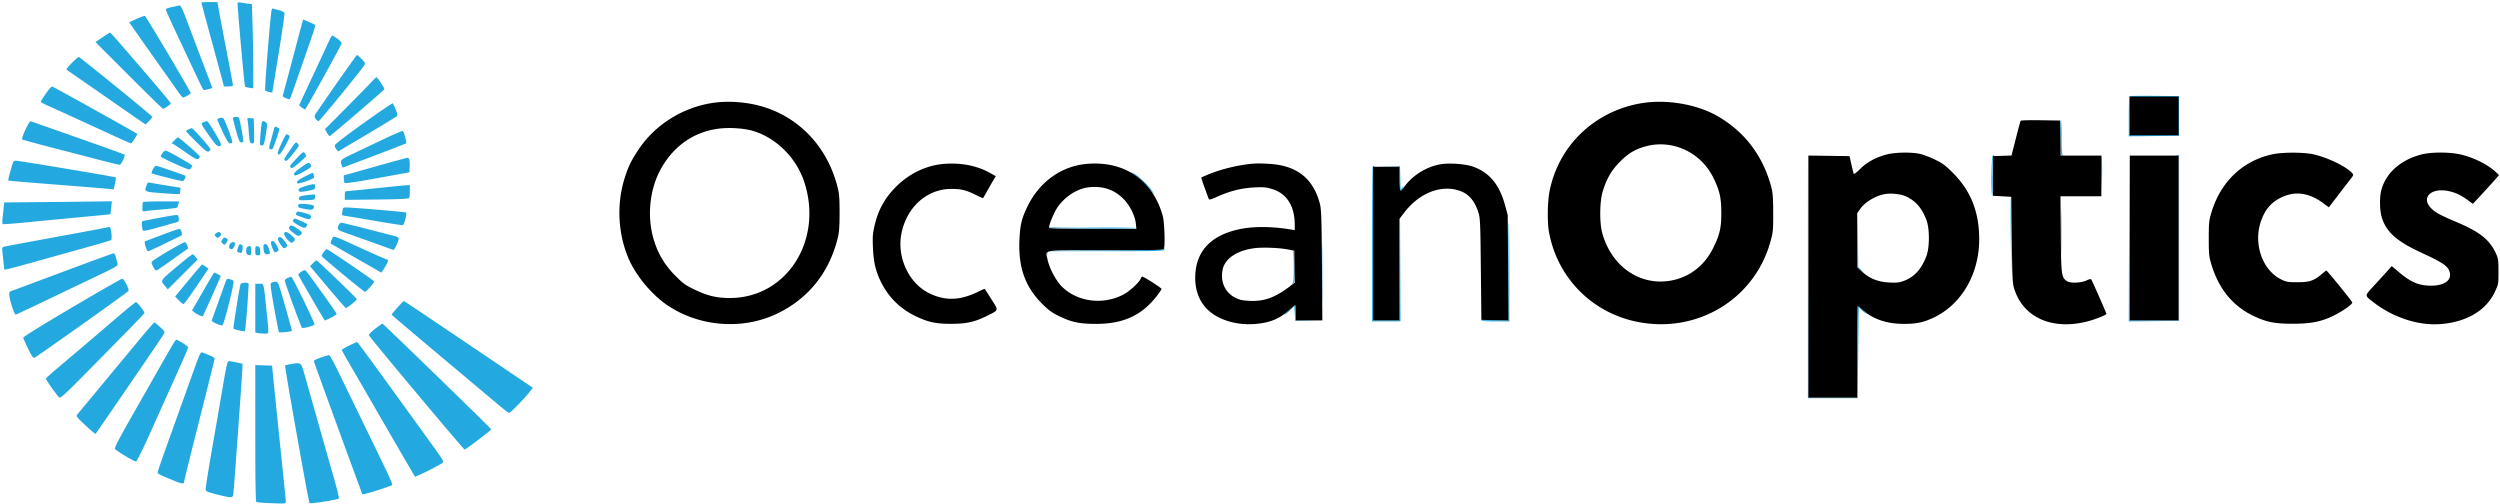
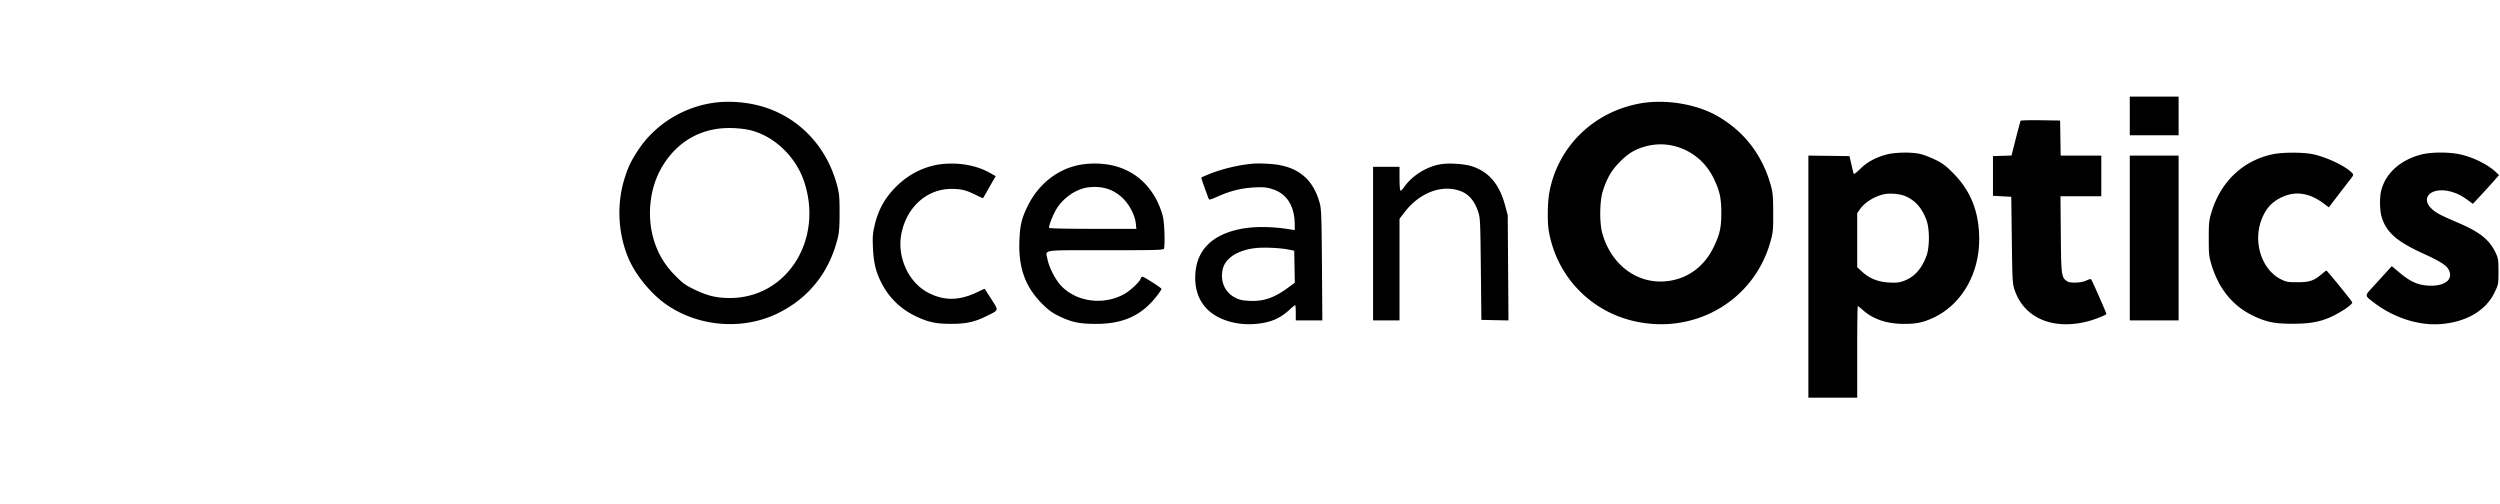
<svg xmlns="http://www.w3.org/2000/svg" width="2458" height="496">
-   <path d="M198 2.548c0 .301 4.011 15.263 8.914 33.25 4.903 17.986 9.902 36.415 11.11 40.952l2.195 8.25h4.391c3.01 0 4.39-.423 4.39-1.345 0-.739-2.648-15.027-5.884-31.75s-6.664-34.792-7.618-40.155L213.764 2h-7.882c-4.335 0-7.882.246-7.882.548m35.642.223c-.578.934 6.641 81.883 7.358 82.509.275.24 2.188.697 4.25 1.016l3.75.578-.002-19.687c-.002-10.828-.298-29.458-.659-41.399l-.655-21.713-4.592-.592c-2.526-.326-5.577-.794-6.781-1.041-1.204-.247-2.405-.099-2.669.329M175.5 5.52c-.55.194-3.588.864-6.75 1.488-3.162.623-5.75 1.654-5.75 2.289 0 .636 4.34 10.392 9.644 21.68A351555.75 351555.75 0 0 0 190.75 69.5c4.654 9.9 8.772 18.336 9.152 18.746.379.41 2.539.185 4.799-.5l4.11-1.246-9.486-25a46303.541 46303.541 0 0 1-15.337-40.477C178.315 6.018 177.631 4.767 175.5 5.52m91.062 7.654c-2.191 19.437-6.496 75.282-5.85 75.883.434.403 2.177 1.024 3.875 1.381l3.086.649 6.287-38.501c3.458-21.175 6.045-39.132 5.749-39.903-.296-.772-2.544-1.908-4.995-2.525s-5.153-1.389-6.004-1.716c-1.237-.475-1.667.472-2.148 4.732m-132.325 5.408-7.263 3.312 7.198 10.303c3.959 5.667 13.102 18.628 20.318 28.803 7.216 10.175 15.714 22.213 18.884 26.75 3.17 4.538 6.07 8.228 6.445 8.202 1.732-.122 7.681-3.579 7.681-4.463 0-1.467-43.829-75.282-45-75.787-.55-.237-4.268 1.059-8.263 2.88m162.4 5.707c-.815 2.866-4.264 15.786-7.664 28.711-3.399 12.925-7.259 27.413-8.577 32.196-1.318 4.783-2.396 8.933-2.396 9.224 0 1.092 6.26 3.715 6.958 2.915.613-.703 5.345-14.148 23.252-66.072 1.182-3.43 1.934-6.452 1.67-6.716-.264-.264-3.018-1.603-6.12-2.975l-5.641-2.494-1.482 5.211M100.692 36.75l-6.808 4.622 32.802 32.814C144.727 92.234 159.835 107 160.258 107c1.3 0 7.716-4.446 7.73-5.356.006-.47-10.876-13.52-24.184-29-31.287-36.391-35.043-40.657-35.732-40.58-.314.036-3.636 2.144-7.38 4.686m223.79 1.5c-.817 1.788-7.995 17.2-15.951 34.25l-14.465 31 2.659 2.19c1.462 1.205 2.986 1.989 3.386 1.742.987-.611 34.999-62.136 35.583-64.368.32-1.225-.862-2.75-3.812-4.92-2.352-1.729-4.645-3.144-5.095-3.144-.451 0-1.488 1.462-2.305 3.25m6.018 44.427c-11 15.758-20.407 29.477-20.904 30.488-.958 1.951 1.647 5.898 3.809 5.77 1.036-.061 41.443-49.503 44.566-54.531 1.39-2.239 1.257-2.586-2.453-6.386-2.158-2.21-4.17-4.012-4.471-4.004-.301.007-9.547 12.906-20.547 28.663M70.469 62.055c-4.792 4.861-5.673 6.229-4.469 6.934.825.483 14.1 9.654 29.5 20.379 15.4 10.726 32.403 22.529 37.784 26.23l9.784 6.728 3.48-3.372c1.913-1.855 3.361-3.711 3.216-4.126-.433-1.235-71.175-58.774-72.295-58.802-.568-.014-3.718 2.699-7 6.029M366.025 79.75c-1.813 2.063-13.015 13.533-24.893 25.491l-21.597 21.741 1.904 3.535c1.047 1.944 2.276 3.411 2.731 3.259 1.453-.486 53.67-45.244 53.752-46.074.122-1.252-6.797-11.702-7.749-11.702-.468 0-2.335 1.688-4.148 3.75M45.026 92.157C42.262 96.093 40 99.632 40 100.02c0 .389 2.813 1.961 6.25 3.493 8.227 3.668 38.43 17.48 62.527 28.595 10.602 4.891 19.602 8.891 20 8.89.847-.002 6.641-8.941 6.094-9.402C133.212 130.198 52.012 85 51.16 85c-.609 0-3.37 3.221-6.134 7.157m2048.658 2.492c-.376.377-.684 9.392-.684 20.035v19.351l24.75-.268 24.75-.267v-39l-24.066-.267c-13.236-.147-24.374.04-24.75.416M2094 114v19h48V95h-48v19m-1736.545 7.057c-16.815 11.983-28.073 20.655-28.252 21.763-.164 1.013.511 2.797 1.5 3.964l1.797 2.123 28.308-16.812c15.57-9.246 28.795-17.298 29.391-17.894.776-.776.442-2.658-1.182-6.658-1.245-3.068-2.565-5.764-2.935-5.992-.369-.229-13.251 8.549-28.627 19.506M216 115.985c-1.375.381-2.373 1.258-2.218 1.95.155.691 2.584 6.164 5.397 12.161 3.715 7.921 5.605 10.904 6.909 10.904.986 0 2.046-.408 2.354-.907.65-1.05-7.178-22.051-8.833-23.697-.636-.632-2.176-.808-3.609-.411m13 .159c0 .63 1.406 6.255 3.125 12.5 2.428 8.825 3.505 11.356 4.833 11.356.94 0 1.936-.227 2.214-.505s-.32-4.891-1.329-10.25c-2.832-15.039-2.505-14.245-5.862-14.245-1.64 0-2.981.515-2.981 1.144m14.332 1.536c.281 1.001.8 5.87 1.153 10.82.8 11.218 1.171 12.5 3.613 12.5 1.86 0 1.949-.647 1.683-12.25l-.281-12.25-3.34-.32c-2.823-.271-3.26-.039-2.828 1.5m1782.463 17.819c.265 15.748.465 17.493 2 17.422 1.042-.048 1.219-.275.455-.583-.931-.376-1.25-4.824-1.25-17.421 0-9.305-.338-16.918-.75-16.918-.412-.001-.617 7.874-.455 17.5M24.971 127.562c-2.219 4.826-3.683 9.091-3.253 9.478.43.386 14.057 4.132 30.282 8.324 16.225 4.191 37.26 9.649 46.744 12.128 9.485 2.48 17.938 4.508 18.786 4.508 1.744 0 5.984-8.937 4.755-10.023-.432-.382-21.035-7.804-45.785-16.493-24.75-8.69-45.561-16.001-46.247-16.248-.776-.278-2.773 2.87-5.282 8.326m175.174-7.492c-3.017 1.208-2.779 1.768 5.934 13.972 7.031 9.848 8.113 10.756 10.796 9.056 1.083-.686-.075-3.336-5.458-12.484-3.759-6.388-7.303-11.585-7.876-11.551-.572.035-2.101.488-3.396 1.007m57.367.18c-.728 2.137-2.331 21.208-1.85 22 .251.412 1.24.75 2.198.75 1.441 0 2.041-1.858 3.47-10.742 1.634-10.159 1.635-10.811.008-12-2.176-1.591-3.287-1.593-3.826-.008m11.47 7.987a870.982 870.982 0 0 1-2.98 11.068c-1.648 5.968-1.694 6.876-.373 7.383.828.318 1.856.18 2.284-.305.932-1.057 7.332-19.494 6.893-19.858-.168-.14-1.3-.771-2.514-1.402-2.058-1.071-2.283-.859-3.31 3.114m-83.732-1.017c-1.238.597-2.25 1.398-2.25 1.781 0 .382 4.594 5.228 10.21 10.77 8.446 8.335 10.519 9.909 12 9.117.984-.527 1.79-1.425 1.79-1.995 0-1.525-17.134-20.905-18.411-20.825-.599.037-2.101.556-3.339 1.152m191.246 9.912-30.246 14.395c-11.51 5.479-12.103 6.1-10.308 10.821l.943 2.479 31.049-11.739c17.077-6.456 31.277-11.965 31.554-12.243.569-.568-2.306-10.959-3.333-12.049-.364-.387-9.211 3.364-19.659 8.336m-99.561 3.386c-4.291 9.288-4.81 11.805-2.331 11.305.883-.178 3.695-4.262 6.25-9.076 3.939-7.422 4.418-8.903 3.146-9.735-.825-.54-1.867-.988-2.315-.997-.448-.008-2.585 3.818-4.75 8.503m-105.349-2.607-2.789 2.91 2.167 1.16c1.191.637 6.695 4.351 12.23 8.253 7.952 5.606 10.403 6.879 11.684 6.071.892-.563 1.622-1.618 1.622-2.346 0-1.147-20.044-18.707-21.563-18.891-.31-.037-1.818 1.242-3.351 2.843m114.806 7.815c-7.934 11.673-7.55 10.898-6.032 12.158 1.114.924 2.457-.181 6.825-5.617 7.028-8.746 7.21-9.086 5.779-10.811-1.854-2.233-2.39-1.884-6.572 4.27M159.75 150.47c-.963 1.323-1.75 2.823-1.75 3.332 0 .51 6.356 3.774 14.124 7.253 13.51 6.053 14.183 6.246 15.5 4.445.757-1.035 1.376-2.206 1.376-2.601 0-.986-24.494-14.907-26.161-14.868-.736.018-2.126 1.115-3.089 2.439m132.148 4.961c-7.219 7.612-7.187 7.561-5.988 9.456.683 1.079 2.433.083 7.906-4.5 3.865-3.238 7.063-6.363 7.106-6.946.043-.582-.53-1.891-1.274-2.908-1.258-1.721-1.794-1.382-7.75 4.898M1959.2 153.2c-1.347 1.347-1.773 38.327-.45 39.147.412.256.618-8.086.458-18.537-.206-13.381.052-19.418.872-20.406 1.422-1.714.779-1.863-.88-.204m106.798 19.598.498 20.702.274-19.928c.15-10.961-.074-20.277-.498-20.702-.425-.426-.548 8.542-.274 19.928m73.752-20.078 2.25.413V315h-47.988l-.262-81.25-.262-81.25-.244 81.767-.244 81.768 24.75-.268 24.75-.267v-163l-2.5-.096c-2.175-.084-2.208-.043-.25.316m-362.256 119.53.006 119.25h49l.5-44.856.5-44.855 2 2.213c1.1 1.218 3.35 3.13 5 4.25s.75-.033-2-2.563c-2.75-2.53-5.338-4.62-5.75-4.644-.412-.025-.75 20.205-.75 44.955v45h-47.992l-.26-119-.26-119 .006 119.25M368.75 163.819 338 172.473l.015 3.013c.009 1.658.353 3.544.764 4.191.555.872 8.924-.305 32.235-4.533l31.486-5.71.312-4.901c.378-5.932-.421-9.562-2.081-9.45-.677.045-15.068 3.976-31.981 8.736m-357.104-.569c-2.71 9.515-3.782 13.947-3.453 14.277.179.178 20.796 1.93 45.816 3.893 25.02 1.963 48.261 3.845 51.646 4.181l6.154.612 1.256-5.613c.691-3.087 1.013-5.855.716-6.153-.669-.668-94.909-16.447-98.234-16.447-2.045 0-2.629.787-3.901 5.25m284.621 1.13c-6.97 4.934-8.406 6.798-6.259 8.125 1.27.785 15.992-7.512 15.992-9.013 0-.61-.562-1.812-1.25-2.671-1.099-1.373-2.121-.944-8.483 3.559m-145.962 2.107c-.915 1.919-1.463 3.688-1.218 3.933.622.622 28.238 7.58 30.085 7.58 2.032 0 4.317-4.891 2.572-5.506-21.292-7.509-27.225-9.494-28.38-9.494-.768 0-2.145 1.569-3.059 3.487m1199.362-2.82c-.367.366-.667 34.791-.667 76.5V316h28l-.241-50.75-.24-50.75-.269 50.25-.268 50.25H1350v-75.417c0-59.397.266-75.523 1.25-75.921.698-.281.771-.539.167-.583-.596-.043-1.384.221-1.75.588m14.831.065 11.502.331v11.41c0 6.275.378 11.643.841 11.929.463.286 1.884-.925 3.158-2.691l2.318-3.211-2.625 2.392-2.624 2.393-.284-11.393-.284-11.392-11.752-.05-11.751-.05 11.501.332M1112 169.25c.275.309 3.312 2.627 6.749 5.152 3.436 2.526 8.346 7.293 10.91 10.595 5.517 7.104 6.869 7.966 2.153 1.372-3.748-5.241-12.029-12.93-16.989-15.775-1.828-1.048-3.098-1.653-2.823-1.344m-812.75 4.528c-6.656 3.359-8.548 5.301-6.437 6.607.897.554 14.182-4.02 15.536-5.35.923-.906-.054-5.072-1.166-4.976-.376.033-3.945 1.706-7.933 3.719m-155.154 8.376c-2.288 6.565-2.701 6.356 15.446 7.789 9.098.719 16.768 1.08 17.045.803.277-.276.595-1.779.708-3.34l.205-2.836-13.981-2.235c-7.69-1.229-14.959-2.48-16.154-2.78-1.753-.44-2.385.063-3.269 2.599m156.703.677c-6.401 1.874-8.086 3.087-6.916 4.98.653 1.056 2.158 1.046 8.208-.059 6.906-1.261 7.43-1.536 7.725-4.052.378-3.218-.653-3.317-9.017-.869M370 185.065c-14.575 1.539-27.512 2.829-28.75 2.867-1.97.059-2.25.598-2.251 4.318v4.25l31.238-.326c22.508-.235 31.448-.654 31.986-1.5.41-.646.753-3.762.762-6.924L403 182l-3.25.133c-1.788.074-15.175 1.393-29.75 2.932m-66.5 6.599c-8.396 1.019-9.5 1.417-9.5 3.423 0 1.849.573 1.976 7.75 1.705 7.629-.287 7.755-.335 8.066-3.042.335-2.912.376-2.899-6.316-2.086m1673.499 40.635.5 39.201.262-38.438c.145-21.141-.08-38.781-.499-39.201-.419-.419-.537 16.878-.263 38.438m49.452-4.299c0 19.525.134 27.513.297 17.75.164-9.762.164-25.737 0-35.5-.163-9.762-.297-1.775-.297 17.75M35.32 198.764l-31.18.264-.595 5.736c-.328 3.155-.821 7.84-1.095 10.412-.275 2.571-.134 4.901.311 5.176.446.276 11.595-.569 24.775-1.877 13.18-1.309 36.789-3.571 52.464-5.029 15.675-1.457 28.55-2.716 28.61-2.798.061-.081.394-2.985.74-6.452l.631-6.303-21.741.303c-11.957.167-35.771.423-52.92.568m105.347-.097c-.367.366-.667 2.652-.667 5.079 0 4.279.083 4.396 2.75 3.87 1.512-.299 9.05-1.067 16.75-1.708 7.7-.64 14.279-1.444 14.621-1.786.341-.342.912-1.86 1.269-3.372l.648-2.75h-17.352c-9.544 0-17.653.3-18.019.667m152.665 2.91c-.861 2.245.173 2.815 7.291 4.015 6.007 1.014 6.551.952 7.519-.857 1.472-2.75.292-3.396-7.436-4.073-5.518-.483-6.903-.311-7.374.915m43.654 4.173c-.007.963-.272 2.715-.589 3.894-.516 1.923-.066 2.214 4.365 2.823 2.716.374 16.144 2.626 29.839 5.005 13.694 2.379 25.231 4.123 25.636 3.876 1.288-.786 3.999-11.515 3.113-12.319-.761-.69-52.814-5.1-59.6-5.049-1.939.014-2.754.536-2.764 1.77m-45.641 3.793c-.733 1.911-1.109 1.658 6.534 4.384 5.22 1.861 6.534 2.029 7.234.924 1.691-2.668.799-3.612-4.929-5.219-7.186-2.016-8.096-2.026-8.839-.089m1534.888 26.004-.233 27.047 4.25 3.953 4.25 3.953-3.733-4.025-3.733-4.025-.284-26.975-.284-26.975-.233 27.047M157 214.078c-8.525 1.6-16.084 3.131-16.798 3.402-1.176.448-1.035 4.774.297 9.146.228.75 4.902-.162 13.976-2.726 7.498-2.119 15.436-4.337 17.638-4.931 3.718-1.001 3.983-1.307 3.696-4.265-.187-1.926-.903-3.256-1.809-3.361-.825-.096-8.475 1.135-17 2.735m131.667 1.589c-.367.366-.667 1.154-.666 1.75.001 1.272 9.109 6.583 11.289 6.583 1.25 0 2.71-1.937 2.71-3.594 0-.491-10.873-5.406-11.958-5.406-.39 0-1.009.3-1.375.667m44.18 5.769c-1.638 3.596-.669 4.863 5.285 6.905 4.289 1.471 44.049 15.703 48.473 17.35 1.136.423 5.395-8.345 5.395-11.107 0-.864-1.213-1.829-2.75-2.188-1.512-.353-13.835-3.511-27.383-7.019-13.549-3.507-25.371-6.377-26.272-6.377-.901 0-2.137 1.096-2.748 2.436M1483 267.054v48.054l-13.502-.304c-7.426-.167-13.501.033-13.5.446.001.413 6.302.75 14.002.75h14v-48.5c0-26.675-.225-48.5-.5-48.5s-.5 21.624-.5 48.054M285.161 222.239c-1.862 1.862-1.311 3.058 2.999 6.511 4.571 3.663 6.008 3.958 7.938 1.632 1.159-1.396.971-1.915-1.362-3.776-5.333-4.252-8.325-5.617-9.575-4.367m746.096.761c.354 1.298 6.148 1.535 43.076 1.761 23.467.143 42.667-.082 42.667-.5 0-.419-18.979-.639-42.177-.489-33.235.214-42.369.002-43.077-1-.678-.961-.798-.905-.489.228m269.204 45c0 25.575.13 36.038.288 23.25.158-12.787.158-33.712 0-46.5-.158-12.787-.288-2.325-.288 23.25M105.5 223.552c-.55.216-23.275 4.471-50.5 9.454-27.225 4.983-50.324 9.312-51.331 9.62-1.543.472-1.745 1.293-1.284 5.217.301 2.561.836 7.51 1.19 10.998l.642 6.341 3.44-.645c1.891-.355 15.23-3.954 29.641-7.997A18774.041 18774.041 0 0 1 86 242.955c12.375-3.428 22.886-6.579 23.359-7.003.472-.423.54-3.511.152-6.861-.667-5.739-1.296-6.608-4.011-5.539m53.5 7.491-16.321 6.194c-1.329.502 1.417 9.763 2.894 9.763.735 0 8.028-3.311 16.206-7.358 8.179-4.047 15.456-7.554 16.171-7.792 1.986-.662.354-6.872-1.779-6.771-.919.044-8.646 2.728-17.171 5.964m53.441-1.604c-1.836 1.361-1.848 1.533-.222 3.183 1.635 1.659 1.818 1.654 3.746-.091 1.548-1.401 1.763-2.154.909-3.183-1.413-1.703-2.031-1.69-4.433.091m66.918.068c-.703 1.832 5.539 9.432 7.534 9.173.766-.099 1.891-1.003 2.5-2.009.933-1.541.491-2.367-2.81-5.25-4.253-3.715-6.323-4.263-7.224-1.914m46.938 5.996c-.91 1.91-1.462 3.65-1.226 3.867.236.217 9.654 5.666 20.929 12.109a17209.174 17209.174 0 0 1 24.739 14.153l4.24 2.44 3.556-5.559c3.239-5.063 3.732-7.513 1.514-7.513-.458 0-11.344-4.776-24.191-10.614-30.814-14.002-27.583-13.031-29.561-8.883m-107.646-.094c-1.427 2.178-1.403 2.506.297 4.044 1.741 1.576 1.944 1.54 3.451-.612 2.053-2.931 2.014-3.549-.297-4.786-1.529-.819-2.199-.556-3.451 1.354m54.746-1.002c-.688 1.795 4.183 9.593 5.993 9.593.751 0 1.862-.598 2.468-1.329.839-1.01.367-2.331-1.964-5.5-3.131-4.258-5.532-5.279-6.497-2.764m-6.82 3.468c-.825 1.335 2.451 10.127 3.767 10.11.636-.009 1.82-.435 2.631-.948 1.269-.803 1.166-1.567-.737-5.485-2.057-4.233-4.383-5.744-5.661-3.677m-101.827 9.39c-8.662 5.068-15.75 9.767-15.75 10.441 0 2.178 3.335 8.294 4.522 8.294.633 0 7.413-4.527 15.065-10.061 7.652-5.533 14.552-10.431 15.332-10.884 1.191-.691 1.211-1.326.129-3.939-.71-1.714-1.799-3.105-2.419-3.092-.621.014-8.217 4.172-16.879 9.241m61.208-7.187c-1.33 2.485-.6 4.922 1.475 4.922 1.633 0 3.567-2.947 3.567-5.434 0-2.302-3.739-1.922-5.042.512m8.02 3.489c-1.31 3.969-1.325 3.925 1.655 4.839 1.842.565 2.227.153 2.823-3.022.484-2.583.296-3.926-.633-4.515-2.155-1.366-2.609-1.047-3.845 2.698m25.036-.817c.025 5.013 1.085 7.25 3.436 7.25 3.285 0 3.525-.717 1.868-5.579-1.075-3.155-2.052-4.421-3.412-4.421-1.416 0-1.902.707-1.892 2.75m-16.407.832c-1.105 2.879-.63 6.195.975 6.811 2.957 1.135 3.418.611 3.418-3.893 0-3.749-.316-4.5-1.893-4.5-1.041 0-2.166.712-2.5 1.582M251 246.43c0 4.235.187 4.57 2.557 4.57 2.391 0 2.538-.278 2.25-4.25-.255-3.533-.687-4.304-2.557-4.57-2.052-.291-2.25.084-2.25 4.25m893-1.438c0 .641-20.239 1.083-57.25 1.25l-57.25.258-.093 3c-.088 2.83-.07 2.845.313.25l.407-2.75h57.436c50.388 0 57.437-.184 57.437-1.5 0-.825-.225-1.5-.5-1.5s-.5.446-.5.992m-825.858 3.029c-1.228 1.662-1.981 3.431-1.672 3.931 1.066 1.725 41.334 35.048 42.353 35.048 1.073 0 9.159-8.993 9.171-10.199.007-.849-45.475-31.801-46.73-31.801-.489 0-1.893 1.36-3.122 3.021m952.833-1.363c.632.314 1.025 6.29 1.025 15.597 0 12.91-.253 15.387-1.75 17.166l-1.75 2.079 2.274-1.927c2.21-1.872 2.267-2.371 2-17.418-.205-11.577-.596-15.556-1.549-15.748-.701-.141-.814-.028-.25.251M61 267.577c-27.225 10.169-50.122 18.707-50.883 18.975-1.026.362-1.227 1.627-.779 4.898.84 6.129 4.969 18.088 6.17 17.871.546-.098 14.492-6.649 30.992-14.557s38.908-18.627 49.796-23.821c18.946-9.037 19.77-9.549 19.194-11.943-1.907-7.933-2.69-9.995-3.779-9.955-.666.025-23.486 8.364-50.711 18.532m115.931-7.946c-20.642 17.391-19.501 15.66-14.409 21.869l2.46 3 14.641-14.637 14.642-14.636-1.883-2.582c-1.035-1.42-2.363-2.596-2.951-2.614-.588-.017-6.213 4.303-12.5 9.6m130.673-.74-2.77 2.891 17.13 20.359c9.421 11.198 17.496 20.488 17.945 20.647 1.122.395 11.286-7.737 10.901-8.721-.534-1.363-38.712-38.067-39.596-38.067-.462 0-2.086 1.301-3.61 2.891M185.22 275.75l-13.032 15.75 3.609 3.75c1.985 2.063 4.08 3.731 4.656 3.708.576-.023 6.333-7.869 12.794-17.434l11.747-17.392-2.902-2.066c-1.595-1.136-3.112-2.066-3.37-2.066-.259 0-6.334 7.087-13.502 15.75m110.974-8.578c-1.818 1.152-3.103 2.597-2.855 3.212.641 1.59 22.852 39.915 24.684 42.592l1.523 2.225 5.727-2.809c3.15-1.545 5.714-3.277 5.699-3.85-.027-1.007-27.811-39.802-30.261-42.254-.948-.948-1.928-.756-4.517.884m-96.722 19.493-10.686 18.665 2.357 1.8c2.649 2.024 7.745 4.342 8.255 3.755.504-.581 17.602-38.813 17.602-39.359 0-.48-5.504-3.526-6.371-3.526-.259 0-5.279 8.399-11.157 18.665m83.278-13.366c-1.512.598-2.75 1.726-2.75 2.508 0 1.963 15.791 45.384 16.913 46.506.847.847 10.651-1.699 12.27-3.186.841-.773-21.715-47.169-22.86-47.021-.453.059-2.061.596-3.573 1.193M70.5 302.487c-30.649 18.077-47.881 28.8-47.669 29.662.181.743 2.348 5.558 4.814 10.701 3.546 7.391 4.855 9.253 6.252 8.887 1.553-.406 88.536-62.137 91.916-65.232 1.075-.984.809-2.231-1.458-6.854-1.658-3.379-3.391-5.616-4.313-5.564-.848.049-23.142 12.828-49.542 28.4m151.646-26.342c-.486 1.295-3.614 10.005-6.95 19.355-3.336 9.35-6.368 17.788-6.738 18.751-.526 1.368.279 2.182 3.685 3.728 2.396 1.087 5.061 1.987 5.922 1.999 1.207.017 2.808-4.892 6.994-21.435 3.582-14.16 5.09-21.787 4.434-22.429-.546-.535-2.224-1.276-3.728-1.648-2.274-.561-2.884-.278-3.619 1.679m44.778 1.838c-1.407.823-1.128 3.448 2.602 24.488 2.298 12.962 4.442 23.83 4.765 24.153.762.763 12.702-.618 12.732-1.472.012-.359-3.022-11.339-6.744-24.402-6.53-22.922-6.853-23.749-9.273-23.72-1.378.017-3.215.446-4.082.953m-30.393 1.267c-1.057 3.258-7.426 43.111-6.999 43.801.618 1.001 10.581 3.169 11.293 2.458.706-.707 4.09-45.794 3.509-46.759-.758-1.258-7.369-.834-7.803.5M251 302.883v23.884l2.25.603c1.238.331 4.163.609 6.5.616 5.079.017 4.856 2.311 2.229-22.986-2.929-28.201-2.334-26-7.024-26H251v23.883m139.75-.452c-3.163 3.537-5.75 6.645-5.75 6.907 0 .263 20.813 17.94 46.25 39.282 25.438 21.342 51.2 42.983 57.25 48.09 6.05 5.108 11.514 9.287 12.141 9.288 1.21.002 14.808-13.99 20.142-20.724l3.168-3.999-27.981-18.888c-84.85-57.276-98.426-66.387-98.924-66.386-.3 0-3.133 2.894-6.296 6.43m-278.831 12.381c-21.354 18.352-40.469 34.612-57.093 48.567-5.321 4.467-9.708 8.501-9.75 8.965-.091 1.008 11.219 16.826 13.214 18.482 1.123.932 6.096-3.612 25.815-23.586C131.601 319.13 142 308.417 142 307.597c0-1.545-7.163-10.597-8.335-10.535-.641.034-10.426 8.022-21.746 17.75m1154.581-9.096c-3.3 3.094-4.65 4.69-3 3.546 1.65-1.143 4.35-3.504 6-5.245l3-3.166.5 7.324.5 7.325 13 .044 13 .043-12.75-.323-12.75-.322v-7.471c0-4.109-.338-7.451-.75-7.426-.412.025-3.45 2.577-6.75 5.671M138.837 331.75A53968.165 53968.165 0 0 0 102.12 376c-13.45 16.225-25.166 30.343-26.037 31.374-1.492 1.766-1.042 2.383 7.811 10.72 5.166 4.865 9.683 8.668 10.036 8.449.665-.411 64.449-93.596 67.022-97.915 1.392-2.338 1.248-2.625-3.5-6.993-2.724-2.506-5.267-4.573-5.652-4.595-.385-.022-6.219 6.597-12.963 14.71M369 323.147c-3.575 2.808-6.447 5.664-6.383 6.347.137 1.459 93.124 112.506 94.209 112.506 1.146 0 26.174-19.002 26.174-19.872 0-.736-105.652-103.38-106.9-103.857-.33-.126-3.525 2.069-7.1 4.876M164.351 348.25a88738.09 88738.09 0 0 1-30.283 53.159c-18.154 31.846-21.942 39.139-20.874 40.182 2.706 2.641 19.274 12.464 20.564 12.193.739-.156 6.306-11.309 12.37-24.784 6.064-13.475 13.866-30.8 17.337-38.5 3.472-7.7 9.737-21.61 13.923-30.91 4.187-9.301 7.612-17.479 7.612-18.175 0-1.078-10.213-7.415-11.95-7.415-.327 0-4.241 6.413-8.699 14.25m178.899-8.469c-3.988 2.011-7.25 3.925-7.25 4.254 0 .328 3.522 6.642 7.827 14.031s17.187 29.634 28.626 49.434c11.44 19.8 24.14 41.699 28.221 48.666l7.422 12.665 6.619-3.001c6.217-2.819 14.986-7.412 19.999-10.476 2.175-1.329 1.964-1.698-12.073-21.103-55.701-77.01-70.85-97.774-71.454-97.938-.378-.103-3.949 1.458-7.937 3.468m-148.716 13.414c-1.506 4.018-6.927 19.005-12.046 33.305s-13.398 37.402-18.397 51.338c-5 13.936-9.091 25.901-9.091 26.59 0 1.407 1.582 2.225 14.873 7.686 9.257 3.804 11.127 4.045 11.127 1.434 0-.734 6.75-27.951 15-60.482s15-59.741 15-60.468c0-.726-2.363-2.239-5.25-3.362a901.575 901.575 0 0 1-6.864-2.694c-1.279-.516-2.181.862-4.352 6.653m120.966-1.679c-4.276 1.416-6.941 2.836-6.848 3.651.121 1.051 25.737 71.501 44.59 122.629l3.059 8.297 3.099-.652c5.202-1.094 25.04-7.588 26.028-8.521.927-.875-1.078-5.195-29.675-63.92a34726.45 34726.45 0 0 1-22.48-46.25c-4.732-9.762-9.091-17.705-9.688-17.65-.597.055-4.235 1.142-8.085 2.416m-96.446 28.734c-2.355 13.887-7.179 41.839-10.722 62.115-3.543 20.276-6.304 37.817-6.136 38.98.259 1.804 1.922 2.519 11.304 4.862 14.522 3.626 15.282 3.604 15.919-.457.511-3.262 8.483-113.93 8.873-123.187l.208-4.937-6-1.269c-3.3-.698-6.712-1.289-7.583-1.313-1.293-.036-2.364 4.566-5.863 25.206m66.598-22.223c-2.666.459-5.071 1.059-5.345 1.332-.648.648 23.086 134.367 24.013 135.295.902.901 27.513-3.266 28.89-4.525.39-.357-1.69-8.969-4.623-19.139-2.934-10.169-10.163-35.59-16.067-56.49-5.903-20.9-11.948-42.275-13.434-47.5-3.045-10.706-3.113-10.752-13.434-8.973M251 425.901c0 46.134.33 67.185 1.061 67.637.583.36 7.333.903 15 1.207 13.915.551 13.939.548 13.939-1.677 0-1.226-1.847-19.855-4.104-41.399-2.258-21.543-5.299-51.094-6.759-65.669l-2.655-26.5-8.241-.29-8.241-.291v66.982" fill="#23a9e0" fill-rule="odd" />
  <path d="M2094 114v19h48V95h-48v19M698.818 101.498c-28.923 4.867-55.346 21.849-71.112 45.705-7.201 10.896-9.841 16.331-13.499 27.797-8.076 25.308-6.692 54.52 3.744 79.044 7.128 16.752 22.631 35.486 38.004 45.925 31.375 21.307 73.689 24.696 107.626 8.62 31.01-14.69 51.836-40.594 60.152-74.816 1.35-5.555 1.763-11.407 1.751-24.773-.015-15.091-.338-18.723-2.349-26.386-9.778-37.253-35.748-65.543-70.635-76.947-16.719-5.465-36.74-7.02-53.682-4.169m914.911.014c-46.18 7.764-81.773 42.102-90.299 87.116-1.968 10.389-2.208 29.865-.485 39.372 8.006 44.175 41.073 78.454 84.91 88.021 59.466 12.979 116.955-20.995 132.87-78.521 2.58-9.325 2.762-11.248 2.696-28.5-.059-15.61-.401-19.701-2.189-26.187-8.349-30.298-26.203-53.571-52.749-68.758-20.379-11.658-50.227-16.667-74.754-12.543m372.953 17.217c-.255.424-2.374 8.292-4.71 17.485l-4.246 16.715-9.113.285-9.113.286v39l9 .5 9 .5.537 42.5c.509 40.206.655 42.851 2.715 49 9.245 27.608 37.406 39.783 71.72 31.007 7.49-1.915 18.528-6.327 18.528-7.405 0-.99-14.16-33.114-14.959-33.937-.446-.459-2.322-.054-4.168.901-4.992 2.581-16.134 3.148-19.43.989-5.649-3.702-5.911-5.645-6.257-46.305l-.317-37.25H2066v-40h-39.953l-.273-17.25-.274-17.25-19.178-.271c-10.548-.15-19.386.075-19.64.5M710.5 126.112c-25.7 1.964-47.001 15.809-60.295 39.189-11.738 20.641-14.444 48.257-7.026 71.699 4.121 13.025 10.593 23.721 20.324 33.592 7.985 8.098 10.191 9.704 19.5 14.19 12.638 6.091 21.635 8.22 34.694 8.211 55.441-.04 91.642-56.082 73.273-113.43-7.752-24.199-27.803-44.226-51.044-50.982-7.464-2.17-19.801-3.205-29.426-2.469m907.5 17.782c-10.269 2.803-16.851 6.733-25.115 14.994-8.356 8.352-13.012 16.318-17.043 29.155-3.055 9.727-3.329 30.719-.536 40.957 8.236 30.186 32.721 49.424 60.694 47.684 21.236-1.32 38.799-13.269 48.478-32.98 6.461-13.156 7.96-19.736 7.91-34.704-.049-14.666-1.577-21.425-7.685-34-12.246-25.213-40.323-38.306-66.703-31.106m236.673 8.067c-10.605 2.859-19.233 7.599-25.819 14.185-3.6 3.6-6.071 5.403-6.34 4.627-.243-.7-1.255-4.873-2.249-9.273l-1.807-8-20.229-.271-20.229-.27V391h48v-45c0-24.75.268-45 .597-45 .328 0 2.69 1.847 5.25 4.104 9.928 8.757 23.309 13.257 39.653 13.335 12.14.057 18.71-1.23 28.346-5.553 28.213-12.659 46.178-43.007 46.106-77.886-.055-26.499-8.207-47.201-25.439-64.602-7.406-7.479-10.529-9.84-17.513-13.24-4.675-2.276-11.182-4.818-14.46-5.648-8.334-2.111-25.195-1.887-33.867.451m379.827-.301c-29.242 6.253-51.016 26.841-60.111 56.84-2.511 8.284-2.729 10.352-2.729 26s.217 17.712 2.724 25.951c7.099 23.331 20.548 39.964 40.116 49.615 13.054 6.438 21.506 8.226 39 8.249 16.021.021 25.311-1.42 35.5-5.504 10.165-4.075 24.185-13.235 23.736-15.508-.252-1.279-24.663-31.303-25.45-31.303-.258 0-2.278 1.55-4.491 3.443-7.659 6.556-12.046 8.04-23.795 8.049-9.45.007-11.062-.268-16.125-2.754-18.512-9.091-27.555-35.049-19.912-57.157 4.126-11.937 10.572-19.237 21.201-24.009 13.289-5.966 26.652-3.829 40.447 6.468l5.112 3.816 8.531-11.178c4.693-6.148 10.22-13.321 12.282-15.941 3.616-4.59 3.688-4.833 1.989-6.709-5.889-6.508-25.155-15.688-38.733-18.456-9.723-1.983-29.818-1.938-39.292.088m145.881.317c-20.737 5.437-35.336 18.853-39.32 36.135-1.523 6.606-1.261 18.843.534 24.956 4.441 15.119 14.72 24.244 40.688 36.121 16.731 7.651 23.044 11.61 25.216 15.808 5.057 9.78-3.602 16.668-19.879 15.814-10.464-.549-17.815-3.875-28.625-12.952l-7.39-6.205-5.053 5.575a4660.97 4660.97 0 0 1-12.925 14.172c-8.948 9.774-8.966 8.922.328 16.051 19.438 14.91 44.003 22.843 65.599 21.185 25.393-1.95 44.577-13.232 53.196-31.283 3.715-7.78 3.75-7.972 3.75-20.354 0-11.576-.205-12.938-2.777-18.43-5.955-12.715-15.539-20.407-36.723-29.473-17.873-7.649-22.023-9.847-26.241-13.895-11.605-11.138.231-21.778 18.741-16.846 6.157 1.641 10.532 3.835 16.922 8.485l4.923 3.583 7.878-8.462c4.333-4.654 10.121-11.017 12.863-14.139l4.985-5.676-2.786-2.647c-7.898-7.505-21.408-14.361-34.467-17.492-11.099-2.661-29.353-2.675-39.437-.031M2094 234v81h48V153h-48v81M928.5 161.101c-16.351 1.228-32.576 8.49-45.097 20.183-12.575 11.743-19.716 24.039-23.518 40.49-1.848 8-2.082 11.237-1.594 22.051.671 14.851 2.964 24.036 8.777 35.148 7.38 14.11 18.755 25.027 33.299 31.96 12.171 5.802 19.949 7.478 34.633 7.46 14.919-.017 23.03-1.761 34.5-7.417 12.958-6.39 12.566-5.172 5.339-16.612-3.428-5.425-6.367-10.051-6.533-10.279-.166-.228-2.665.776-5.554 2.23-18.499 9.313-33.582 9.848-49.607 1.758-20.024-10.108-31.648-35.777-26.75-59.073 5.397-25.669 24.974-43.095 48.605-43.265 9.863-.071 14.865 1.139 24.379 5.898 3.784 1.893 7.007 3.312 7.162 3.154.156-.158 2.175-3.662 4.488-7.787 2.313-4.125 5.06-8.915 6.105-10.645l1.899-3.145-5.51-3.11c-12.621-7.123-28.294-10.256-45.023-8.999m139.966.038c-24.768 2.141-46.255 17.457-58.023 41.361-5.987 12.161-7.546 18.666-8.166 34.081-1.066 26.499 5.702 45.366 22.223 61.949 6.324 6.348 9.781 8.897 16.5 12.163 12.448 6.051 19.997 7.675 36 7.741 27.819.115 46.156-8.478 61.378-28.761 1.992-2.654 3.622-5.183 3.622-5.62 0-.957-17.319-12.053-18.814-12.053-.578 0-1.328.872-1.667 1.939-1.093 3.444-10.913 12.474-17.049 15.678-20.122 10.506-45.375 7.192-60.507-7.939-5.887-5.888-12.426-18.351-14.099-26.875-1.897-9.661-7.454-8.803 56.998-8.803 50.985 0 56.987-.165 57.531-1.582 1.172-3.054.557-23.991-.908-30.918-.815-3.85-3.24-10.6-5.389-15-13.077-26.765-37.931-40.101-69.63-37.361m166.534-.415c-14.403.716-33.566 5.138-47.428 10.944-3.34 1.398-6.226 2.687-6.415 2.863-.285.267 1.853 6.482 6.93 20.148.806 2.169.848 2.161 9.611-1.688 12.343-5.421 23.049-8.051 35.426-8.703 8.998-.474 11.68-.239 17.523 1.536 14.605 4.436 22.353 16.738 22.353 35.491v4.947l-3.75-.625c-18.794-3.131-36.984-3.222-50.83-.254-26.98 5.784-41.577 20.543-43.136 43.617-1.37 20.268 7.061 35.513 24.119 43.614 9.684 4.599 21.339 6.711 33.097 5.997 15.069-.915 25.274-4.896 34.751-13.557 3.041-2.78 5.804-5.054 6.139-5.054.336 0 .61 3.375.61 7.5v7.5h26.124l-.388-54.25c-.334-46.784-.619-55.12-2.067-60.574-6.533-24.593-22.184-37.136-48.669-39.005-5.225-.369-11.525-.57-14-.447m184 .432c-14.472 1.461-30.109 10.736-38.492 22.832-1.515 2.187-3.15 3.733-3.632 3.435-.482-.297-.876-5.689-.876-11.982V164h-26v151h26v-99.887l4.827-6.306c14.672-19.17 36.228-27.549 54.489-21.18 8.529 2.975 14.296 9.504 17.917 20.288 2.131 6.348 2.23 8.385 2.739 56.585l.528 50 13.315.279 13.315.28-.363-51.78-.363-51.779-2.645-9.754c-5.531-20.393-15.439-32.27-31.685-37.98-6.548-2.302-20.088-3.517-29.074-2.61m-348.664 23.008c-11.525 1.301-24.16 9.653-31.2 20.624-3.558 5.544-8.433 17.922-7.594 19.28.341.552 17.919.932 43.157.932h42.581l-.562-5.443c-.778-7.541-5.816-17.547-12.026-23.887-9.123-9.312-20.383-13.083-34.356-11.506m782.071 6.806c-9.347 1.992-19.072 8.054-23.75 14.804l-2.657 3.834v53.137l4.57 4.213c7.386 6.808 15.92 10.246 26.788 10.79 7.651.383 10.063.109 14.789-1.679 10.202-3.859 17.318-11.828 22.01-24.649 3.107-8.49 3.107-26.349 0-34.839-4.339-11.859-10.848-19.345-20.551-23.637-5.232-2.315-15.232-3.246-21.199-1.974m-618.763 53.029c-17.348 2.166-29.286 10.142-31.558 21.086-2.4 11.561 2.159 22.084 11.828 27.298 4.365 2.354 6.949 2.974 14.085 3.381 14.038.801 24.511-2.706 38.276-12.815l6.776-4.976-.276-15.736-.275-15.737-6-1.192c-8.42-1.673-24.733-2.323-32.856-1.309" fill-rule="evenodd" />
</svg>